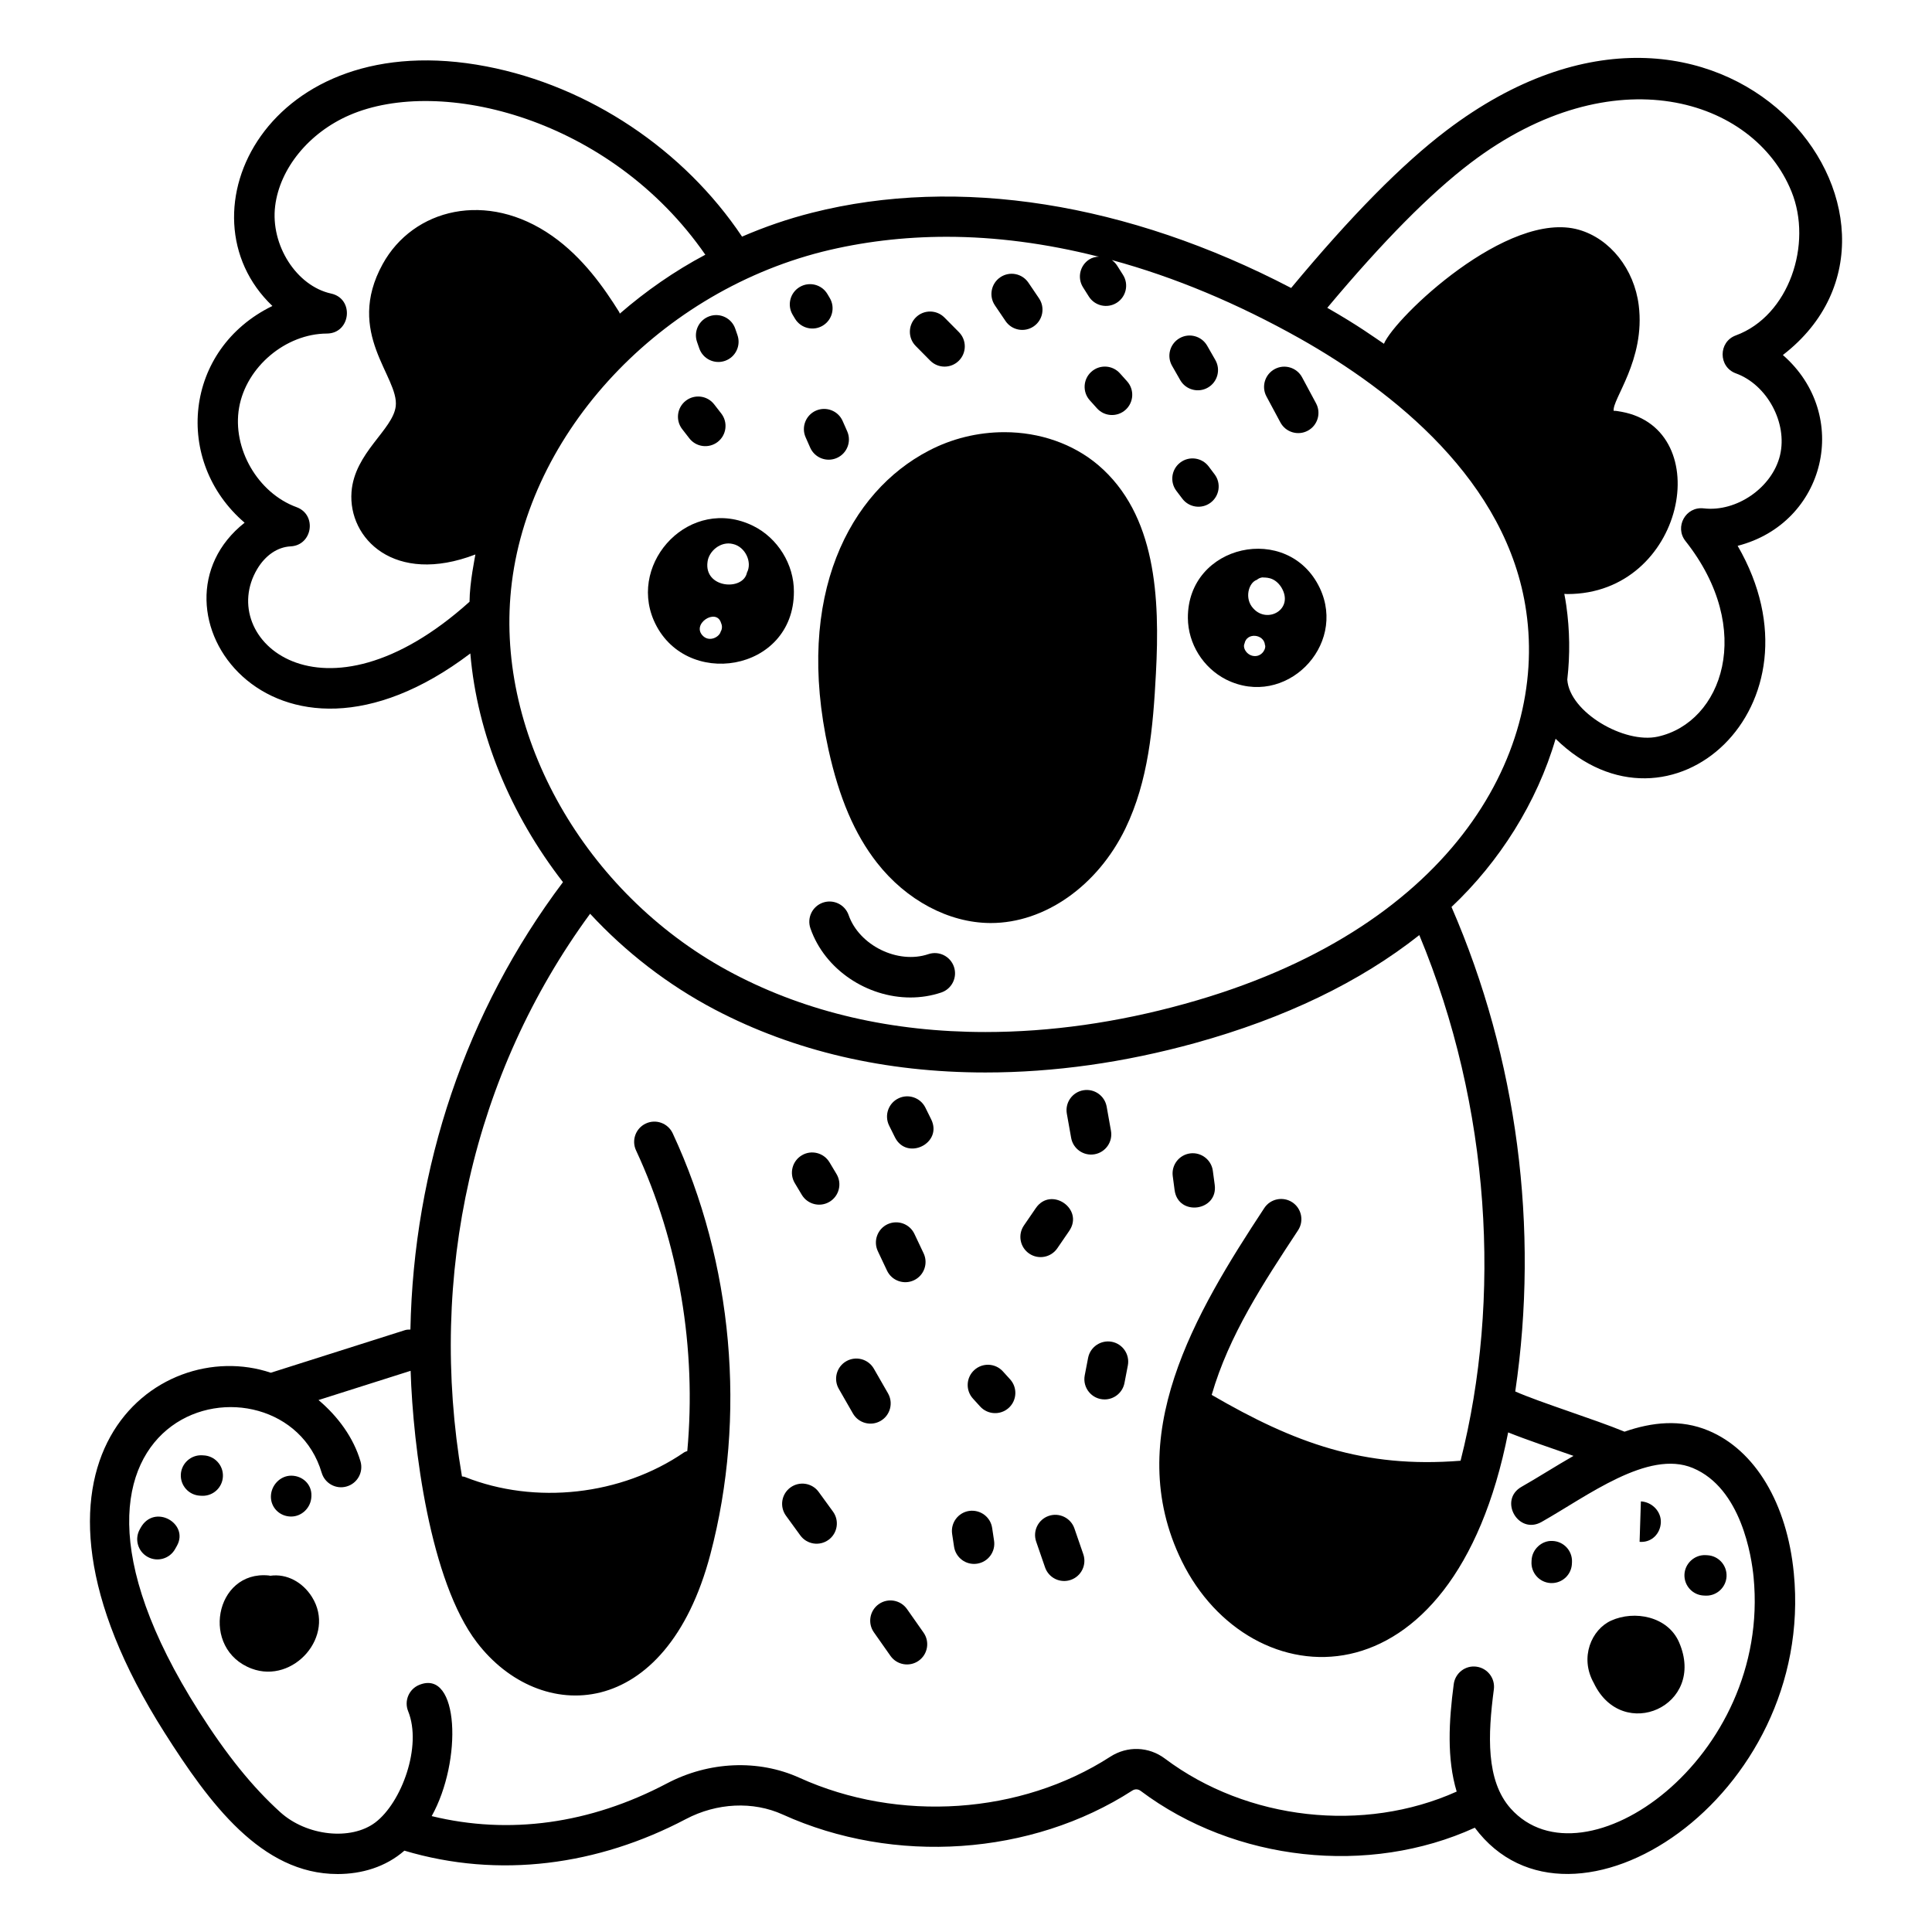
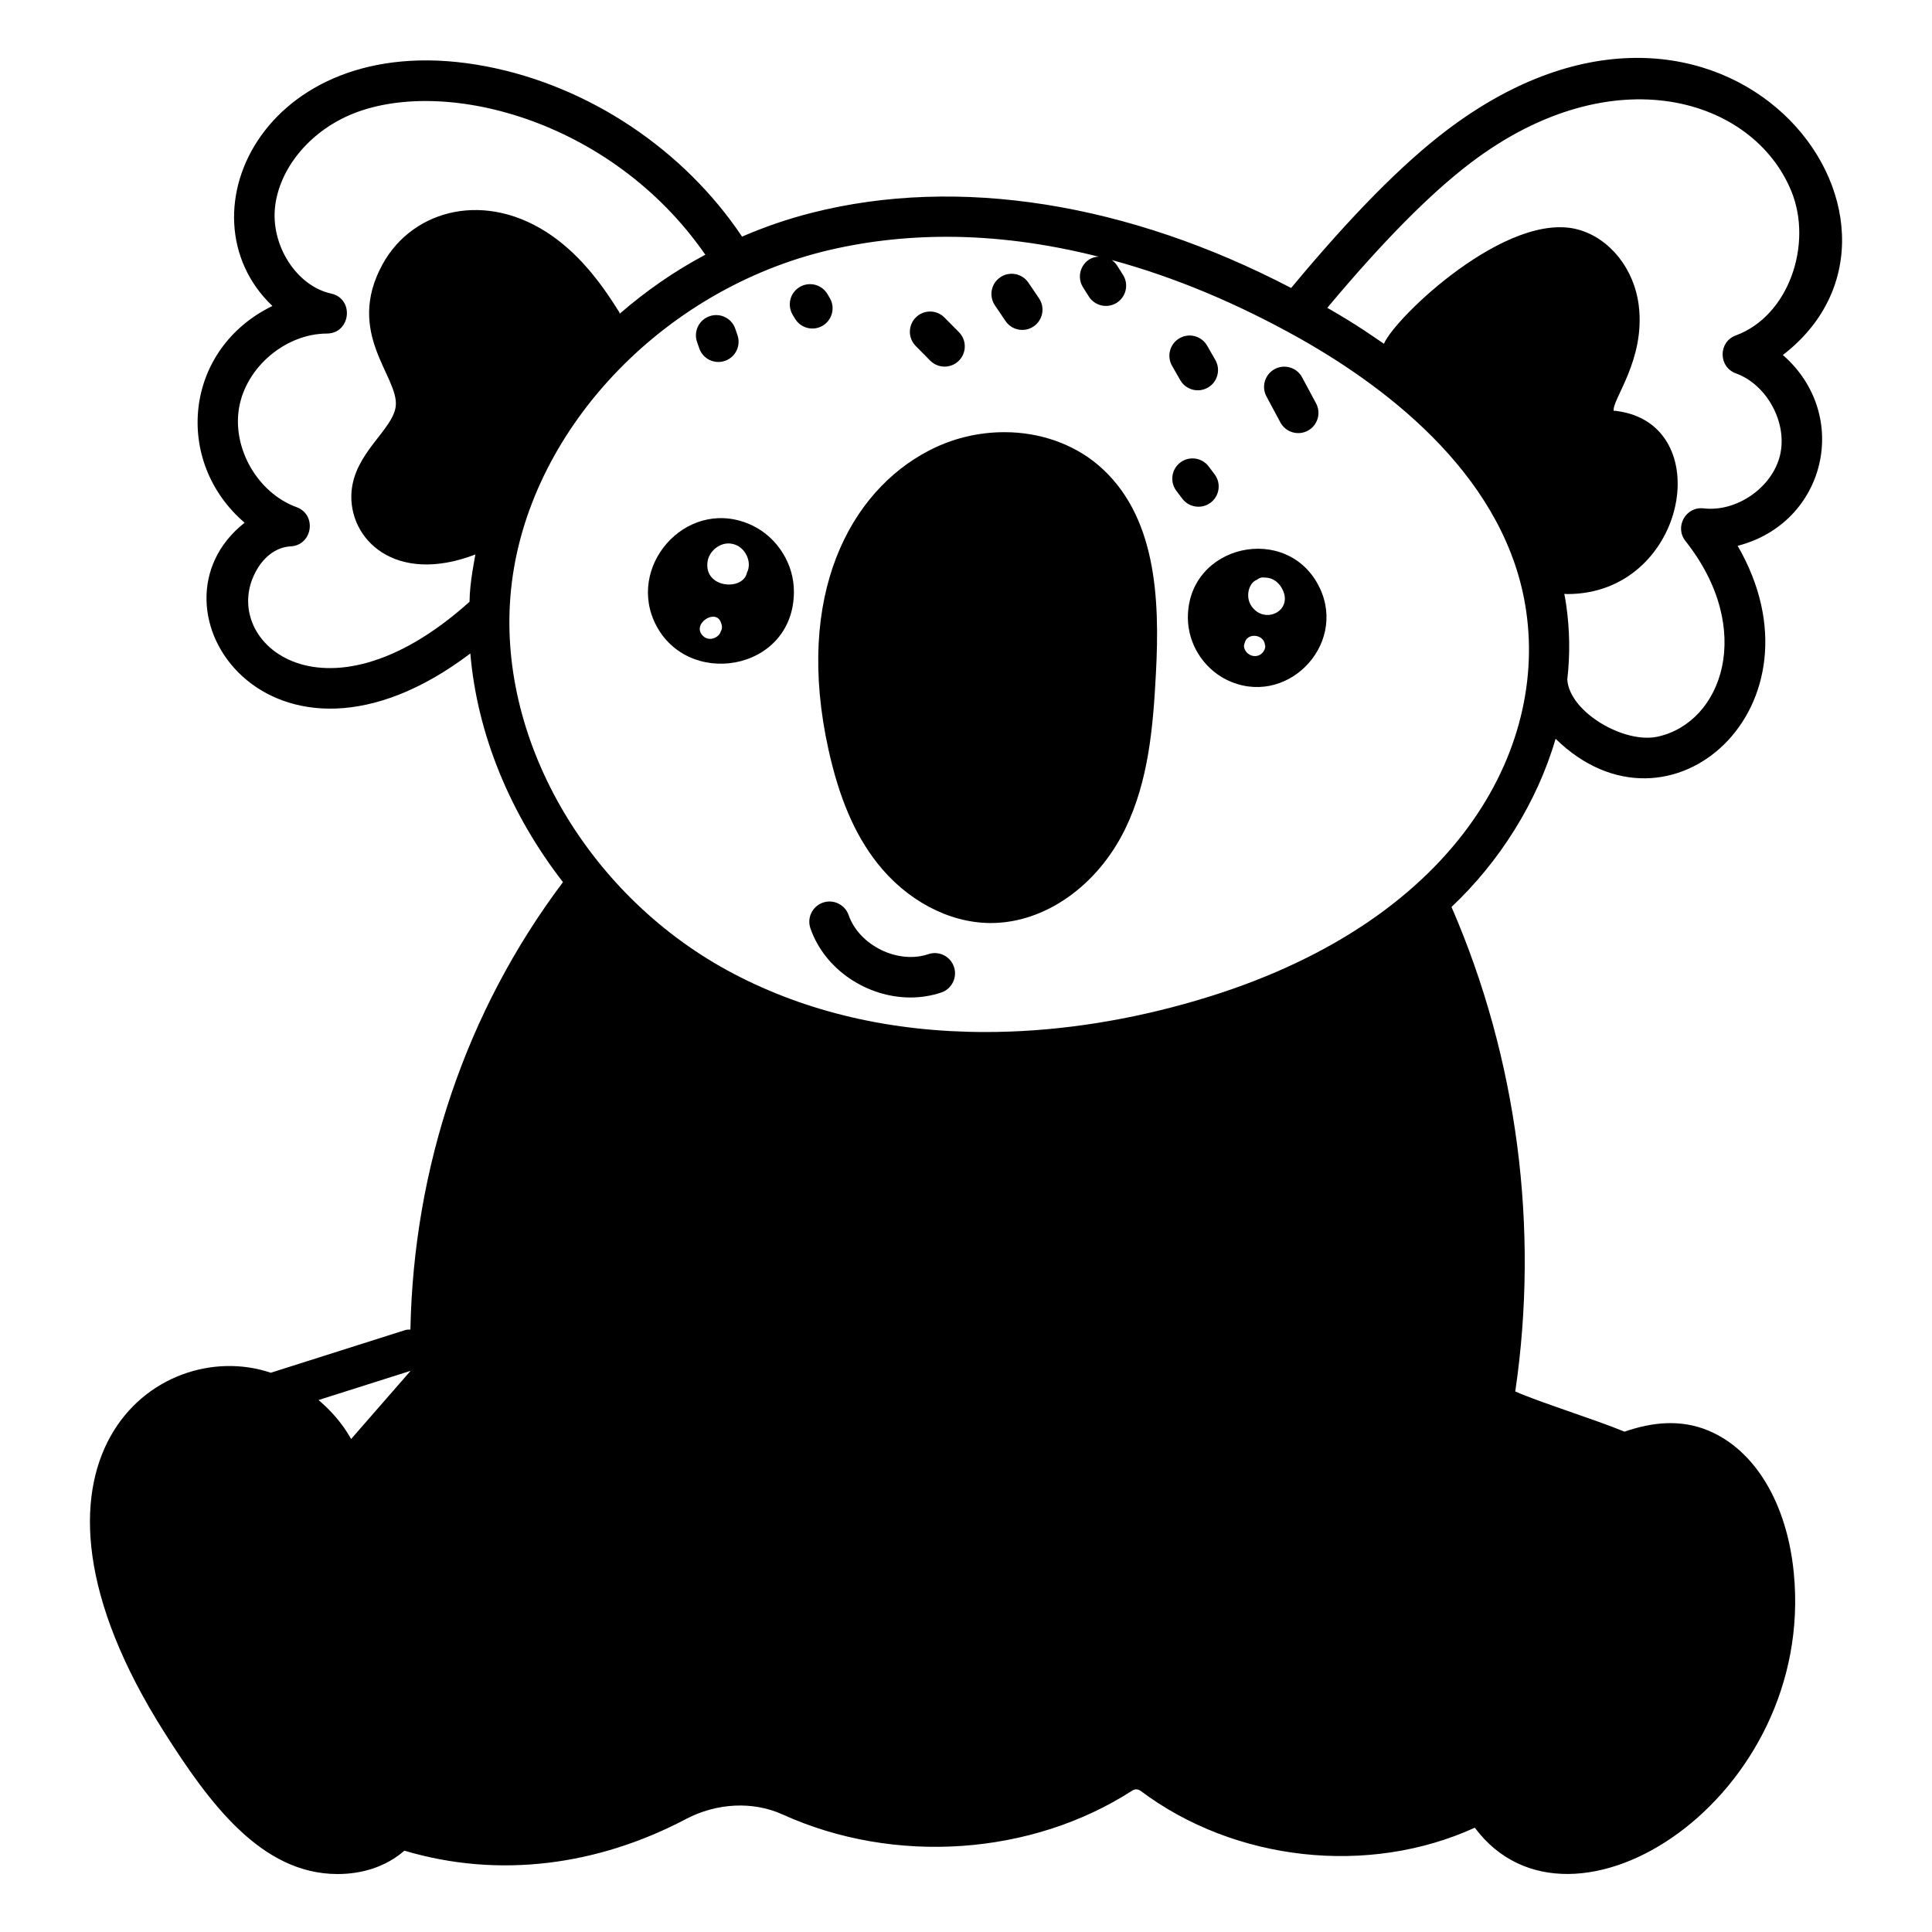
<svg xmlns="http://www.w3.org/2000/svg" fill="#000000" width="800px" height="800px" version="1.1" viewBox="144 144 512 512">
  <g>
    <path d="m363.56 342.68c2.84 12.809 6.914 22.352 12.809 29.906 7.773 9.969 19.027 15.973 30.066 16.027h0.16c14.258 0 28.246-9.809 35.641-25.031 6.109-12.648 7.344-26.691 8.094-41.109 1.07-19.992 0.105-42.129-15.328-55.258-6.594-5.574-15.434-8.684-24.816-8.684-7.074 0-13.988 1.715-20.098 4.93-20.766 10.82-35.609 38.152-26.527 79.219z" />
    <path d="m390.02 396.86c-8.086 2.731-18.328-2.316-21.125-10.352-0.973-2.797-4.035-4.273-6.82-3.301-2.797 0.973-4.277 4.023-3.301 6.824 3.832 11.02 15.09 18.312 26.496 18.312 2.754 0 5.512-0.426 8.176-1.32 2.805-0.949 4.312-3.988 3.367-6.793-0.953-2.809-3.981-4.32-6.793-3.371z" />
    <path d="m354.39 300.82c0.055-7.234-4.289-14.258-10.828-17.473-16.531-8.078-33.039 9.402-26.316 25.031 8.023 18.473 37.145 13.812 37.145-7.559zm-24.008 11.793c-3.43-3.184 3.516-7.676 4.715-3.484 0.32 0.695 0.32 1.555-0.105 2.25-0.363 1.445-2.891 2.781-4.609 1.234zm7.875-24.441c3.262 0.738 5.144 4.824 3.699 7.559-0.992 4.961-11.441 4.176-10.453-2.84 0.332-2.805 3.469-5.562 6.754-4.719z" />
    <path d="m458.8 307.79c0.055 6.809 4.019 13.184 10.129 16.293 15.617 7.809 32.145-8.863 24.816-24.281-8.352-17.461-35.066-11.613-34.945 7.988zm17.797 10.078c-2.094 0-3.375-2.148-2.785-3.324 0.578-3.047 5.184-2.508 5.414 0.375 0.395 0.797-0.629 2.949-2.629 2.949zm6.965-18.227c3.504 5.769-3.648 9.77-7.394 5.629-2.484-2.594-1.297-6.875 0.91-7.609 0.43-0.375 0.965-0.59 1.5-0.645 0.539 0.133 3.055-0.371 4.984 2.625z" />
-     <path d="m233.44 640.64c6.414 0 12.73-1.844 17.73-6.195 25.133 7.5 51.344 3.879 74.59-8.367 8.203-4.324 17.805-4.781 25.668-1.211 29.547 13.406 65.914 10.914 92.645-6.348 0.707-0.461 1.543-0.422 2.219 0.09 24.957 18.742 60.426 22.594 88.547 9.754 25.523 34.242 90.332-8.043 84.539-67.488-1.797-18.465-10.254-32.578-22.625-37.746-7.352-3.078-14.93-2.258-22.238 0.281-8.035-3.316-22.375-7.742-28.957-10.656 6.387-43.281 0.562-88.211-16.895-128.4 12.66-11.914 22.672-27.676 27.586-44.566 30.289 29.617 72.805-8.688 48.246-51.137 23.406-6.019 30.207-34.664 11.984-50.566 45.59-35.176-15.52-115.4-89.16-59.504-11.797 8.957-25.27 22.625-41.148 41.73h-0.023c-43.254-22.562-88.219-29.746-126.92-19.938-6.379 1.609-12.598 3.75-18.543 6.324-0.012 0.004-0.02 0.008-0.031 0.016-15.414-23.043-40.516-39.867-67.727-45.105-58.156-11.188-82.336 39.121-56.738 63.48-23.484 11.43-26.312 41.195-7.363 57.438-28.531 22.5 7.129 74.582 59.82 34.645v0.039c1.824 21.492 10.664 42.664 24.547 60.566-25.766 34.242-39.582 75.594-40.43 118.57-0.477 0.016-0.953 0.004-1.434 0.156l-35.562 11.289c-30.199-10.176-73.793 23.488-28.152 95.398 11.836 18.641 25.637 37.449 45.824 37.449zm300.35-453.52c37.66-28.57 74.922-17.094 84.965 7.621 5.668 13.93-0.641 32.961-14.738 38.145-4.684 1.715-4.668 8.371 0.02 10.066 8.266 3.004 13.73 13.137 11.688 21.691-2.039 8.555-11.5 15.102-20.215 14.082-4.801-0.566-7.785 4.93-4.848 8.648 18.559 23.445 9.746 48.074-7.328 51.844-8.891 1.969-23.363-6.477-23.984-15.07 0-0.031 0.004-0.066 0.004-0.121 0.75-6.539 0.645-13.078-0.266-19.508-0.16-1.062-0.32-2.121-0.531-3.129 0.277 0.008 0.555 0.043 0.832 0.043 31.129-0.012 39.715-43.656 14.316-48.309-0.785-0.141-1.957-0.359-2.047-0.203-0.59-2.93 8.449-13.469 6.621-28.027-1.203-9.582-7.57-17.621-15.84-19.996-18.828-5.43-48.809 23.285-51.684 30.211-2.422-1.613-6.613-4.734-15.012-9.531 14.754-17.617 27.234-30.246 38.047-38.457zm-321.63 107.69c2.172-3.656 5.402-5.848 8.855-6.016 5.809-0.285 7.051-8.387 1.574-10.391-10.281-3.754-17.109-15.582-15.227-26.363 1.879-10.781 12.316-19.598 23.262-19.645 6.356-0.031 7.34-9.238 1.121-10.598-9.168-2.004-16.102-12.84-14.828-23.191 1.227-9.965 8.945-19.418 19.68-24.082 24.148-10.484 69.25 0.758 94.32 36.98-8.176 4.336-15.766 9.629-22.664 15.613-0.07-0.133-0.074-0.281-0.156-0.414-3.984-6.379-9.59-14.43-17.707-20.141-17.359-12.234-36.91-7.227-44.977 7.422-10.098 18.344 4.375 29.852 3.461 37.676-0.738 6.254-10.934 12.297-11.719 22.707-0.938 12.309 11.367 24.812 32.828 16.574-0.07 0.543-1.535 7.477-1.551 12.531-39.035 35.113-67.277 9.855-56.273-8.664zm67.098 7.344c3.269-41.645 38.055-80.129 82.645-91.438 10.504-2.625 21.598-3.965 32.961-3.965 12.973 0 26.371 1.77 39.984 5.199h0.16c0.066 0.02 0.137 0.035 0.207 0.055-0.871 0.055-1.738 0.242-2.527 0.738-2.5 1.578-3.254 4.887-1.676 7.394l1.539 2.441c1.586 2.508 4.898 3.246 7.394 1.668 2.5-1.582 3.25-4.891 1.668-7.394l-1.539-2.43c-0.383-0.613-0.875-1.109-1.43-1.504h0.008c16.613 4.504 33.336 11.523 49.844 20.797 24.602 13.883 55.043 37.73 59.977 72.355 5.543 38.371-20.398 84.617-90.578 103.98-17.793 4.93-35.535 7.449-52.738 7.449-24.762 0-47.219-5.199-66.727-15.438-37.949-19.887-62.281-60.941-59.172-99.906zm-50.008 232.14c0.832 2.836 3.816 4.473 6.652 3.625 2.844-0.836 4.465-3.816 3.629-6.656-1.84-6.254-5.93-11.852-11.121-16.238l24.41-7.746c0.637 20.289 5.156 55.719 17.535 71.941 16.711 21.922 50.145 21.258 61.895-23.289 9.652-36.602 6.016-77.277-9.977-111.59-1.25-2.68-4.434-3.856-7.125-2.594-2.68 1.25-3.844 4.438-2.59 7.121 11.434 24.539 16.051 52.547 13.582 79.676-0.293 0.129-0.605 0.188-0.879 0.375-16.594 11.375-39.402 13.922-58.078 6.484-0.25-0.098-0.504-0.078-0.758-0.137-9.105-53.355 2.953-106.81 33.961-149.11 9.379 10.125 20.523 18.805 33.059 25.395 21.062 11.039 45.184 16.668 71.715 16.668 18.168 0 36.82-2.625 55.633-7.824 23.773-6.586 43.641-16.168 59.34-28.586 18.98 45.633 21.793 96.488 10.934 139.3-25.68 2.055-44.02-4.691-65.957-17.445 4.594-15.852 13.645-29.574 22.887-43.621 1.629-2.473 0.941-5.797-1.527-7.426-2.477-1.621-5.801-0.941-7.422 1.531-18.258 27.734-37.969 60.691-21.875 93.531 18.023 36.758 71.895 40.32 86.504-34.078 4.949 1.984 11.434 4.16 17.32 6.223-4.492 2.562-9.953 6.039-13.75 8.18-6.18 3.481-0.93 12.805 5.254 9.344 12.086-6.812 28.25-19.273 40.121-14.309 12.852 5.367 15.566 23.473 16.094 28.891 4.688 48.113-45.035 83.016-64.379 61.332-6.594-7.402-6.035-19.543-4.449-31.562 0.387-2.934-1.676-5.625-4.613-6.016-2.93-0.402-5.625 1.68-6.016 4.613-1.301 9.812-1.855 19.766 0.777 28.488-24.602 11.062-55.504 7.641-77.305-8.73-4.285-3.223-9.973-3.422-14.469-0.523-23.742 15.332-56.074 17.531-82.406 5.594-10.867-4.926-23.98-4.367-35.098 1.488-20.441 10.781-41.871 13.672-62.355 8.672 8.172-14.648 7.273-39.074-3.285-34.781-2.742 1.109-4.066 4.234-2.957 6.977 3.758 9.285-1.742 24.227-8.711 29.496-6.438 4.859-18.195 3.59-25.176-2.731-7.387-6.688-14.246-15.195-21.605-26.785-52.332-82.41 22.324-97.953 32.582-63.156z" />
-     <path d="m356.48 460.63c1.523 2.551 4.816 3.375 7.348 1.859 2.543-1.516 3.375-4.805 1.863-7.348l-1.859-3.109c-1.52-2.539-4.809-3.383-7.348-1.859-2.543 1.516-3.375 4.805-1.863 7.348z" />
+     <path d="m233.44 640.64c6.414 0 12.73-1.844 17.73-6.195 25.133 7.5 51.344 3.879 74.59-8.367 8.203-4.324 17.805-4.781 25.668-1.211 29.547 13.406 65.914 10.914 92.645-6.348 0.707-0.461 1.543-0.422 2.219 0.09 24.957 18.742 60.426 22.594 88.547 9.754 25.523 34.242 90.332-8.043 84.539-67.488-1.797-18.465-10.254-32.578-22.625-37.746-7.352-3.078-14.93-2.258-22.238 0.281-8.035-3.316-22.375-7.742-28.957-10.656 6.387-43.281 0.562-88.211-16.895-128.4 12.66-11.914 22.672-27.676 27.586-44.566 30.289 29.617 72.805-8.688 48.246-51.137 23.406-6.019 30.207-34.664 11.984-50.566 45.59-35.176-15.52-115.4-89.16-59.504-11.797 8.957-25.27 22.625-41.148 41.73h-0.023c-43.254-22.562-88.219-29.746-126.92-19.938-6.379 1.609-12.598 3.75-18.543 6.324-0.012 0.004-0.02 0.008-0.031 0.016-15.414-23.043-40.516-39.867-67.727-45.105-58.156-11.188-82.336 39.121-56.738 63.48-23.484 11.43-26.312 41.195-7.363 57.438-28.531 22.5 7.129 74.582 59.82 34.645v0.039c1.824 21.492 10.664 42.664 24.547 60.566-25.766 34.242-39.582 75.594-40.43 118.57-0.477 0.016-0.953 0.004-1.434 0.156l-35.562 11.289c-30.199-10.176-73.793 23.488-28.152 95.398 11.836 18.641 25.637 37.449 45.824 37.449zm300.35-453.52c37.66-28.57 74.922-17.094 84.965 7.621 5.668 13.93-0.641 32.961-14.738 38.145-4.684 1.715-4.668 8.371 0.02 10.066 8.266 3.004 13.73 13.137 11.688 21.691-2.039 8.555-11.5 15.102-20.215 14.082-4.801-0.566-7.785 4.93-4.848 8.648 18.559 23.445 9.746 48.074-7.328 51.844-8.891 1.969-23.363-6.477-23.984-15.07 0-0.031 0.004-0.066 0.004-0.121 0.75-6.539 0.645-13.078-0.266-19.508-0.16-1.062-0.32-2.121-0.531-3.129 0.277 0.008 0.555 0.043 0.832 0.043 31.129-0.012 39.715-43.656 14.316-48.309-0.785-0.141-1.957-0.359-2.047-0.203-0.59-2.93 8.449-13.469 6.621-28.027-1.203-9.582-7.57-17.621-15.84-19.996-18.828-5.43-48.809 23.285-51.684 30.211-2.422-1.613-6.613-4.734-15.012-9.531 14.754-17.617 27.234-30.246 38.047-38.457zm-321.63 107.69c2.172-3.656 5.402-5.848 8.855-6.016 5.809-0.285 7.051-8.387 1.574-10.391-10.281-3.754-17.109-15.582-15.227-26.363 1.879-10.781 12.316-19.598 23.262-19.645 6.356-0.031 7.34-9.238 1.121-10.598-9.168-2.004-16.102-12.84-14.828-23.191 1.227-9.965 8.945-19.418 19.68-24.082 24.148-10.484 69.25 0.758 94.32 36.98-8.176 4.336-15.766 9.629-22.664 15.613-0.07-0.133-0.074-0.281-0.156-0.414-3.984-6.379-9.59-14.43-17.707-20.141-17.359-12.234-36.91-7.227-44.977 7.422-10.098 18.344 4.375 29.852 3.461 37.676-0.738 6.254-10.934 12.297-11.719 22.707-0.938 12.309 11.367 24.812 32.828 16.574-0.07 0.543-1.535 7.477-1.551 12.531-39.035 35.113-67.277 9.855-56.273-8.664zm67.098 7.344c3.269-41.645 38.055-80.129 82.645-91.438 10.504-2.625 21.598-3.965 32.961-3.965 12.973 0 26.371 1.77 39.984 5.199h0.16c0.066 0.02 0.137 0.035 0.207 0.055-0.871 0.055-1.738 0.242-2.527 0.738-2.5 1.578-3.254 4.887-1.676 7.394l1.539 2.441c1.586 2.508 4.898 3.246 7.394 1.668 2.5-1.582 3.25-4.891 1.668-7.394l-1.539-2.43c-0.383-0.613-0.875-1.109-1.43-1.504h0.008c16.613 4.504 33.336 11.523 49.844 20.797 24.602 13.883 55.043 37.73 59.977 72.355 5.543 38.371-20.398 84.617-90.578 103.98-17.793 4.93-35.535 7.449-52.738 7.449-24.762 0-47.219-5.199-66.727-15.438-37.949-19.887-62.281-60.941-59.172-99.906zm-50.008 232.14c0.832 2.836 3.816 4.473 6.652 3.625 2.844-0.836 4.465-3.816 3.629-6.656-1.84-6.254-5.93-11.852-11.121-16.238l24.41-7.746z" />
    <path d="m379.07 480.73c1.277 2.703 4.5 3.805 7.141 2.551 2.676-1.266 3.82-4.461 2.555-7.137l-2.434-5.144c-1.262-2.672-4.438-3.816-7.141-2.559-2.676 1.266-3.816 4.461-2.555 7.137z" />
    <path d="m366.29 512.06 3.746 6.527c1.48 2.578 4.766 3.445 7.316 1.977 2.566-1.477 3.453-4.75 1.977-7.316l-3.746-6.531c-1.48-2.566-4.746-3.449-7.324-1.973-2.562 1.477-3.445 4.75-1.969 7.316z" />
    <path d="m403.74 516.73c1.973 2.18 5.359 2.379 7.57 0.387 2.199-1.984 2.371-5.371 0.387-7.57l-1.926-2.121c-1.988-2.188-5.379-2.348-7.57-0.352-2.191 1.992-2.352 5.379-0.355 7.57z" />
    <path d="m434.09 449.89c2.91-0.523 4.852-3.309 4.328-6.219l-1.141-6.402c-0.523-2.914-3.293-4.848-6.219-4.332-2.914 0.52-4.859 3.305-4.332 6.219l1.141 6.402c0.527 2.93 3.328 4.852 6.223 4.332z" />
    <path d="m424.19 474.82 3.152-4.598c4.016-5.856-4.824-11.906-8.836-6.066l-3.152 4.598c-1.676 2.441-1.059 5.777 1.387 7.453 2.461 1.688 5.793 1.031 7.449-1.387z" />
    <path d="m432.36 503.84-0.895 4.652c-0.629 3.297 1.891 6.371 5.269 6.371 2.516 0 4.762-1.781 5.262-4.348l0.895-4.652c0.555-2.906-1.344-5.719-4.254-6.277-2.894-0.543-5.711 1.352-6.277 4.254z" />
    <path d="m402.95 558.39c2.926-0.449 4.938-3.184 4.484-6.109l-0.504-3.359c-0.434-2.922-3.141-4.922-6.094-4.512-2.926 0.438-4.945 3.164-4.512 6.094l0.512 3.398c0.445 2.902 3.152 4.938 6.113 4.488z" />
    <path d="m356.08 550.89c1.734 2.394 5.086 2.926 7.484 1.188 2.398-1.742 2.926-5.094 1.184-7.488l-3.785-5.207c-1.738-2.398-5.086-2.922-7.484-1.188-2.398 1.742-2.926 5.094-1.184 7.488z" />
    <path d="m384.36 570.41c-1.707-2.418-5.047-3.008-7.469-1.301-2.422 1.703-3.004 5.047-1.305 7.465l4.387 6.242c1.711 2.43 5.055 3.004 7.469 1.312 2.422-1.699 3.008-5.039 1.309-7.465z" />
    <path d="m428.73 549.05c-0.965-2.797-4.035-4.277-6.816-3.316-2.801 0.965-4.281 4.016-3.316 6.816l2.352 6.82c0.961 2.789 4.004 4.289 6.816 3.316 2.801-0.965 4.281-4.016 3.316-6.816z" />
    <path d="m381.16 445.38c3.148 6.328 12.777 1.609 9.598-4.773l-1.52-3.074c-1.312-2.656-4.531-3.75-7.176-2.438-2.66 1.305-3.746 4.519-2.445 7.176z" />
    <path d="m465.91 457.97-0.496-3.691c-0.383-2.93-3.09-4.992-6.008-4.617-2.938 0.387-5.004 3.078-4.617 6.012l0.496 3.738c0.957 7.031 11.574 5.578 10.625-1.441z" />
    <path d="m329.32 236.34c0.969 2.785 4.027 4.269 6.824 3.285 2.797-0.98 4.266-4.035 3.285-6.832l-0.57-1.66c-0.957-2.805-4-4.305-6.805-3.34-2.801 0.957-4.297 4-3.34 6.801z" />
    <path d="m354.7 228.48c1.535 2.527 4.836 3.344 7.363 1.805 2.527-1.535 3.34-4.828 1.805-7.359l-0.586-0.988c-1.512-2.551-4.785-3.391-7.344-1.887-2.551 1.504-3.391 4.793-1.891 7.34z" />
-     <path d="m360.24 252.82c-2.711 1.195-3.938 4.359-2.742 7.066l1.211 2.742c1.188 2.691 4.336 3.941 7.066 2.738 2.711-1.195 3.938-4.359 2.742-7.066l-1.211-2.742c-1.191-2.703-4.356-3.918-7.066-2.738z" />
    <path d="m410.47 229.07c1.652 2.445 4.973 3.106 7.441 1.441 2.453-1.656 3.098-4.988 1.445-7.441l-2.816-4.16c-1.66-2.453-4.988-3.098-7.441-1.441s-3.098 4.988-1.445 7.441z" />
    <path d="m390.51 239.57c2.102 2.109 5.488 2.113 7.578 0.039 2.106-2.082 2.125-5.477 0.043-7.582l-3.848-3.883c-2.09-2.098-5.481-2.113-7.578-0.023s-2.109 5.481-0.02 7.582z" />
-     <path d="m434.71 252.21c1.98 2.203 5.367 2.379 7.57 0.398 2.199-1.98 2.383-5.371 0.398-7.57l-1.898-2.113c-1.984-2.199-5.363-2.383-7.57-0.398-2.199 1.98-2.383 5.371-0.398 7.57z" />
    <path d="m456.77 244.73c1.477 2.586 4.766 3.457 7.312 2 2.574-1.465 3.469-4.738 2.004-7.312l-2.172-3.797c-1.469-2.574-4.746-3.469-7.312-1.996-2.57 1.469-3.465 4.742-1.996 7.312z" />
    <path d="m464.3 267.6c-1.797-2.356-5.156-2.816-7.512-1.027-2.359 1.789-2.82 5.152-1.031 7.512l1.566 2.066c1.777 2.363 5.137 2.84 7.5 1.062 2.367-1.781 2.844-5.141 1.062-7.504z" />
    <path d="m483.32 255.95c1.402 2.613 4.656 3.586 7.258 2.191 2.606-1.398 3.59-4.644 2.191-7.254l-3.695-6.887c-1.398-2.606-4.652-3.598-7.258-2.191-2.606 1.398-3.59 4.644-2.191 7.254z" />
-     <path d="m326.67 260.15c1.809 2.344 5.172 2.777 7.519 0.969 2.34-1.809 2.773-5.172 0.969-7.516l-1.895-2.445c-1.816-2.34-5.176-2.769-7.519-0.957-2.34 1.812-2.769 5.176-0.957 7.519z" />
    <path d="m210.71 586.21c11.066 4.141 22.422-8.695 15.961-19-2.461-3.922-6.676-6.242-11.055-5.617-0.141-0.02-0.273-0.062-0.414-0.078-14.305-1.379-18.199 19.566-4.492 24.695z" />
    <path d="m588.97 579.22c-2.984-6.883-11.836-8.547-18.016-5.734-5.164 2.352-8.422 9.727-4.574 16.543 7.562 15.902 29.918 6.098 22.59-10.809z" />
    <path d="m181.29 548.85-0.246 0.441c-1.445 2.586-0.52 5.848 2.066 7.293 2.566 1.438 5.84 0.527 7.293-2.066l0.488-0.867c3.301-5.91-5.973-11.242-9.602-4.801z" />
    <path d="m197.54 540.4c0.062 0.004 0.125 0.004 0.188 0.004 2.875 0 5.25-2.281 5.348-5.172 0.105-2.961-2.215-5.441-5.172-5.543-0.535-0.027-0.875-0.047-0.34-0.02-2.926-0.16-5.481 2.106-5.641 5.062-0.156 2.957 2.109 5.481 5.066 5.641 0.035 0.004 0.512 0.023 0.551 0.027z" />
    <path d="m221.15 545.9c2.836 0 5.215-2.328 5.363-5.191 0-0.031 0.012-0.285 0.012-0.316 0.109-3.062-2.375-5.324-5.356-5.324-2.879 0-5.277 2.492-5.375 5.394-0.105 3.031 2.328 5.438 5.356 5.438z" />
    <path d="m554.84 563.52c0.129 0.008 0.258 0.012 0.383 0.012 2.789 0 5.144-2.16 5.34-4.984 0.004-0.059 0.031-0.57 0.031-0.633 0.105-2.961-2.207-5.441-5.168-5.547-2.82-0.168-5.441 2.207-5.543 5.168-0.02 0.535-0.031 0.797-0.012 0.262-0.207 2.953 2.019 5.516 4.969 5.723z" />
-     <path d="m578.72 552.61c0.102 0.004 0.195 0.008 0.289 0.008 2.816 0 4.977-2.227 5.129-5.086 0.156-2.953-2.328-5.492-5.285-5.648l-0.344 10.715c0.531 0.027 0.746 0.035 0.211 0.012z" />
    <path d="m595.57 566.84c0.535 0.023 0.875 0.039 0.34 0.016 0.102 0.004 0.195 0.008 0.293 0.008 2.824 0 5.191-2.215 5.348-5.07 0.156-2.957-2.109-5.481-5.066-5.641-0.035-0.004-0.512-0.023-0.551-0.027-2.883-0.105-5.434 2.215-5.539 5.172-0.098 2.961 2.219 5.441 5.176 5.543z" />
  </g>
</svg>